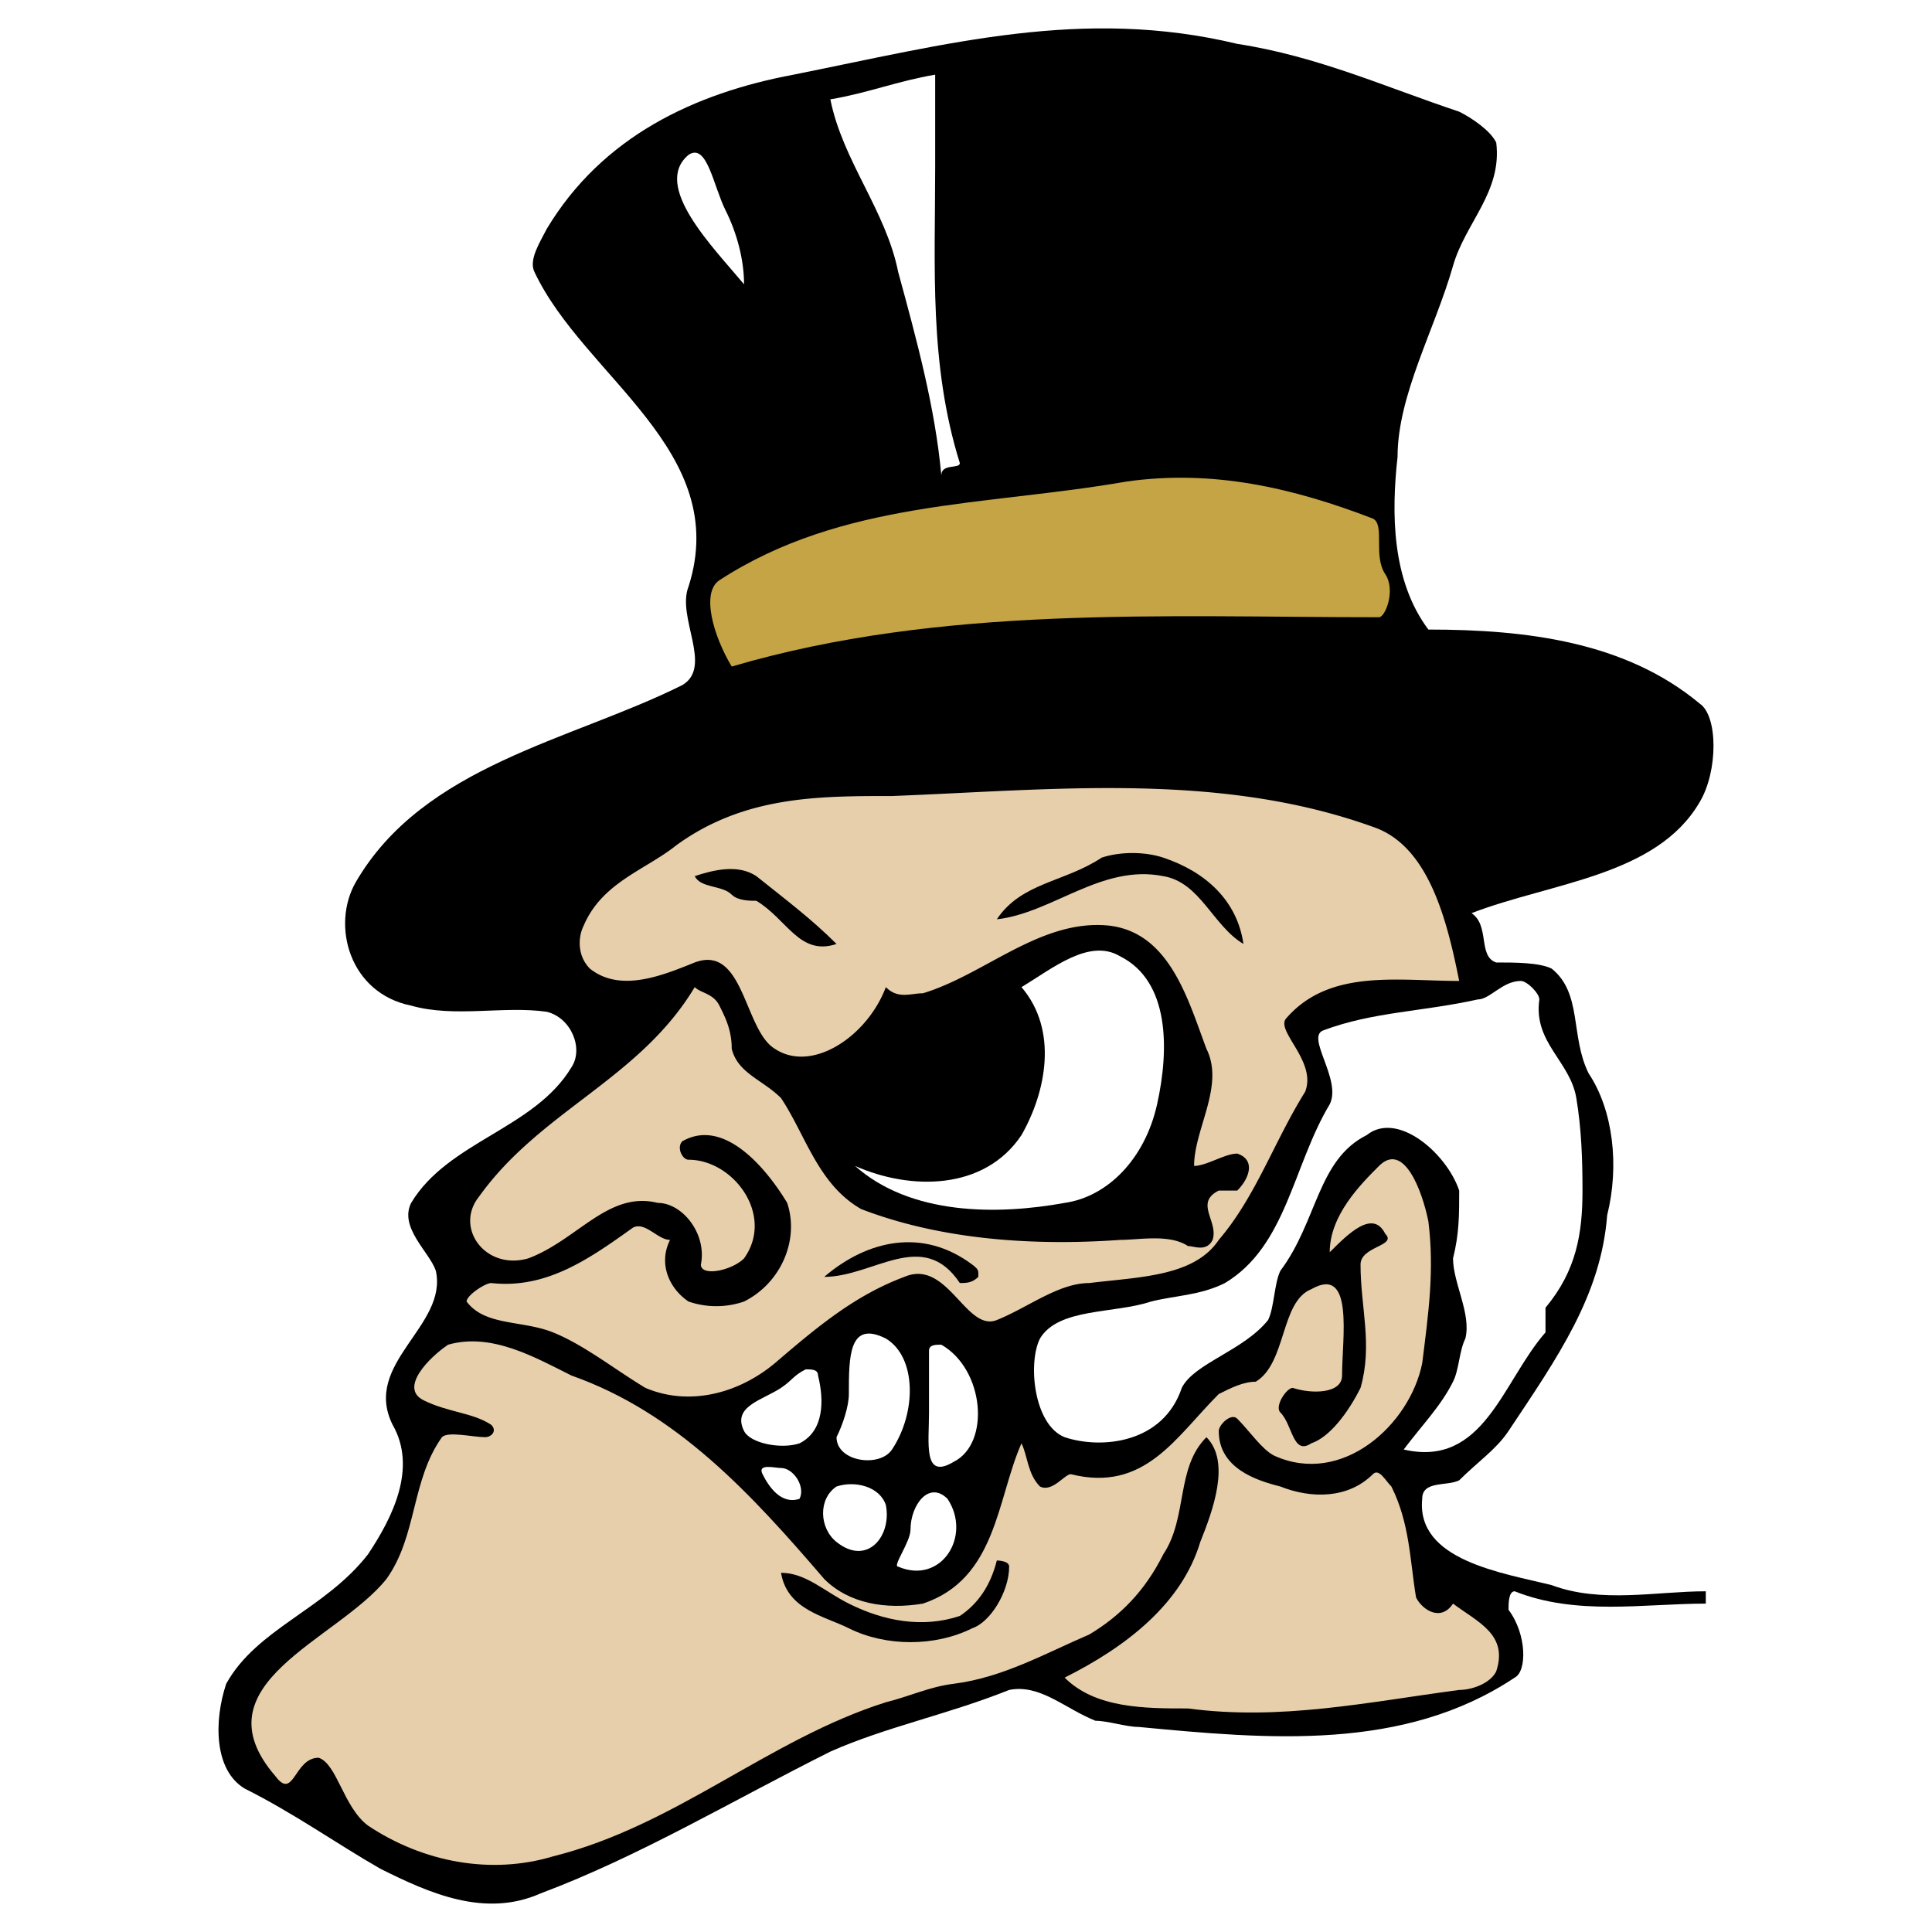
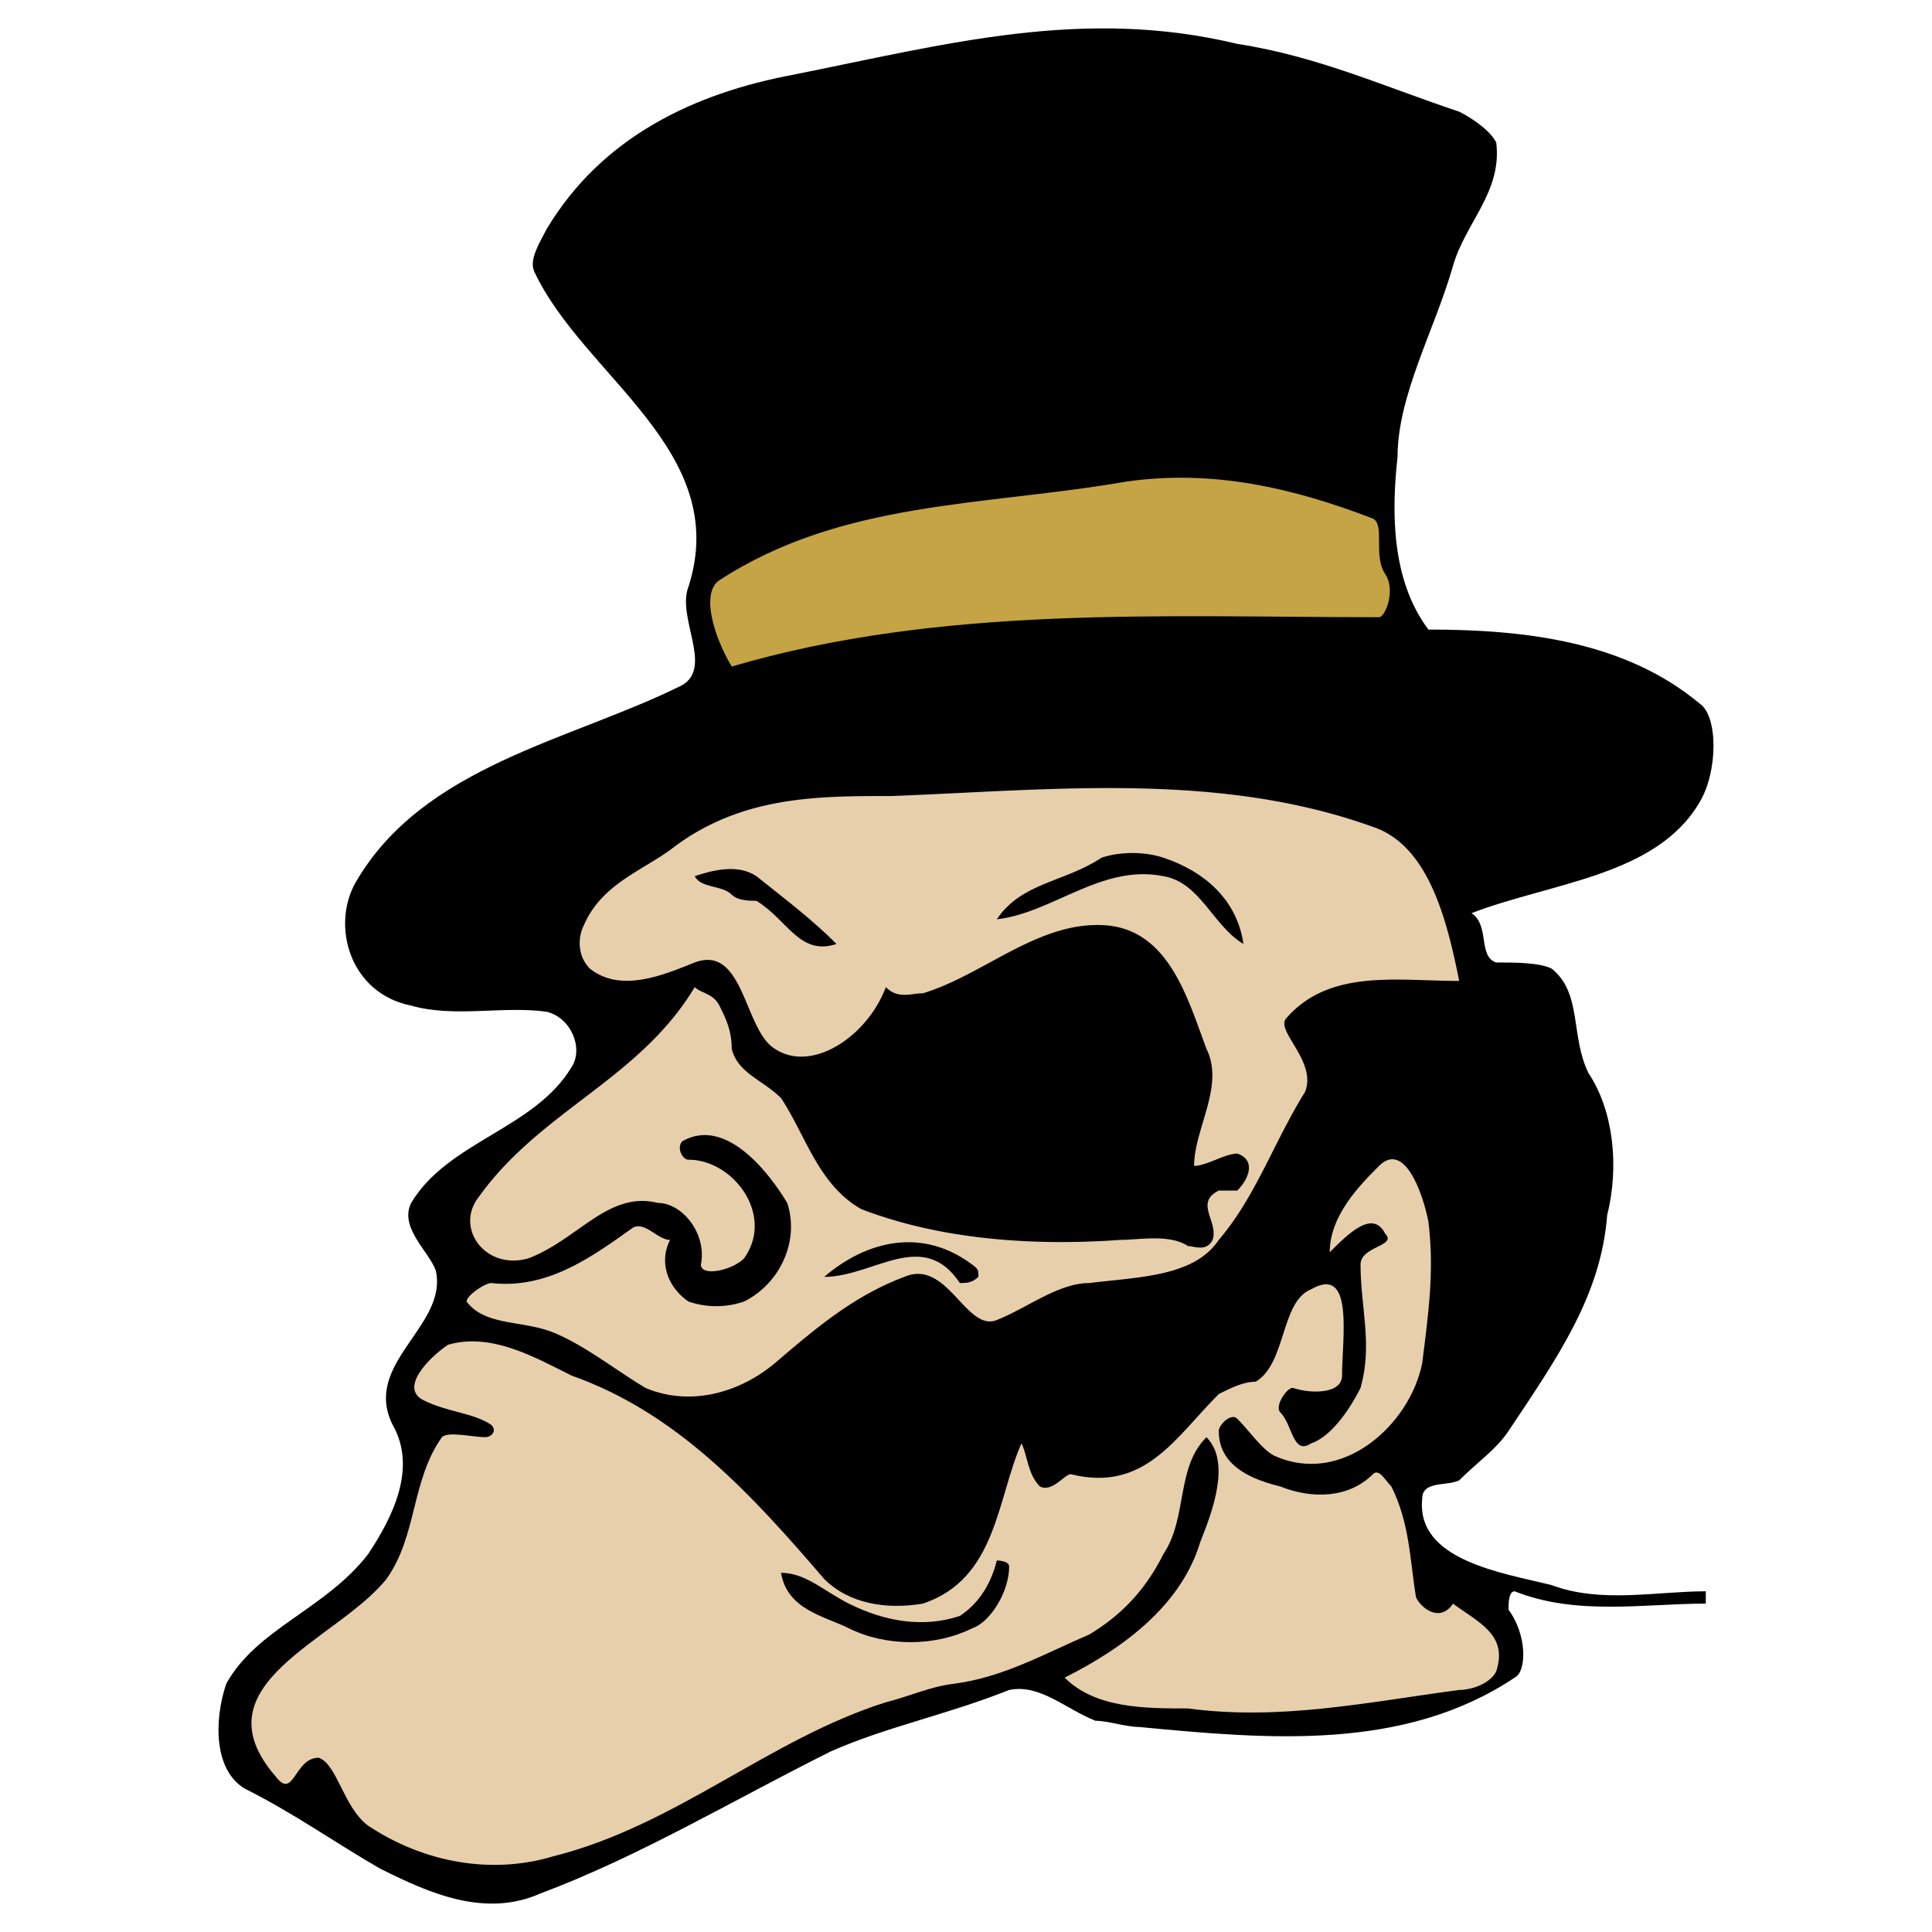
<svg xmlns="http://www.w3.org/2000/svg" width="2500" height="2500" viewBox="0 0 192.756 192.756">
  <g fill-rule="evenodd" clip-rule="evenodd">
    <path fill="#fff" d="M0 0h192.756v192.756H0V0z" />
    <path d="M144.969 26.52c-1.818 6.37-5.535 12.917-5.535 19.068-.615 5.536-.615 12.302 3.076 17.223 9.84 0 19.682 1.23 27.062 7.381 1.846 1.23 1.846 6.766 0 9.841-4.305 7.381-14.762 7.997-22.758 11.072 1.846 1.23.615 4.306 2.461 4.921 1.846 0 4.305 0 5.535.614 3.076 2.46 1.846 6.767 3.691 10.456 2.459 3.691 3.074 9.227 1.846 14.148-.615 7.996-4.922 14.146-9.842 21.527-1.23 1.846-3.076 3.076-4.922 4.922-1.23.615-3.689 0-3.689 1.844-.615 6.152 7.996 7.383 12.916 8.611 4.922 1.846 10.457.615 15.377.615v1.23c-6.15 0-12.916 1.23-19.066-1.23-.615 0-.615 1.23-.615 1.846 1.844 2.461 1.844 6.15.615 6.766-11.072 7.381-24.604 6.152-37.521 4.922-1.23 0-3.076-.615-4.305-.615-3.076-1.23-5.537-3.691-8.611-3.076-6.151 2.461-12.302 3.691-17.838 6.15-9.841 4.922-19.068 10.457-28.909 14.148-5.536 2.459-11.071 0-15.992-2.461-4.306-2.461-8.611-5.535-13.532-7.996-3.075-1.846-3.075-6.766-1.845-10.457 3.075-5.535 9.841-7.381 14.147-12.916 2.46-3.691 4.921-8.611 2.46-12.918-3.076-6.15 5.536-9.842 4.306-15.377-.615-1.846-3.691-4.305-2.46-6.766 3.69-6.15 12.302-7.381 15.993-13.533 1.23-1.844 0-4.92-2.46-5.535-4.306-.615-9.227.615-13.532-.615-6.151-1.23-7.996-7.996-5.536-12.301 6.766-11.687 21.528-14.147 32.6-19.683 3.076-1.846-.615-6.767.615-9.842 4.306-13.532-10.457-20.913-15.377-31.37-.615-1.229.615-3.075 1.23-4.305C60.09 13.602 69.316 9.297 79.158 7.452c15.377-3.075 28.91-6.766 44.287-3.075 7.996 1.23 14.762 4.306 22.143 6.766 1.23.615 3.076 1.846 3.691 3.076.612 4.919-3.08 7.995-4.31 12.301z" />
    <path d="M68.698 115.707c4.478 0 8.611 5.537 5.536 9.842-1.23 1.23-4.306 1.846-4.306.615.615-3.074-1.845-6.15-4.305-6.15-4.921-1.23-7.997 3.691-12.917 5.535-4.305 1.23-7.381-3.074-4.92-6.15 6.151-8.611 15.992-11.688 21.528-20.914.615.615 1.845.615 2.46 1.846.615 1.23 1.23 2.461 1.23 4.307.615 2.459 3.076 3.074 4.92 4.92 2.461 3.691 3.691 8.611 7.997 11.072 7.996 3.076 17.222 3.689 25.833 3.076 1.846 0 4.922-.615 6.768.613.613 0 1.844.615 2.459-.613.615-1.846-1.846-3.691.615-4.922h1.846c1.23-1.23 1.846-3.076 0-3.689-1.23 0-3.076 1.229-4.307 1.229 0-3.689 3.076-7.996 1.23-11.686-1.844-4.922-3.689-11.687-9.842-12.302-6.766-.615-12.301 4.921-18.452 6.765-1.23 0-2.46.615-3.69-.615-1.846 4.922-7.381 8.611-11.072 6.152-3.075-1.846-3.075-10.457-7.996-8.611-3.076 1.23-7.381 3.074-10.457.614-1.23-1.23-1.23-3.075-.615-4.305 1.845-4.306 6.151-5.536 9.227-7.996 6.766-4.921 14.147-4.921 21.528-4.921 15.992-.615 32.599-2.46 47.976 3.075 5.537 1.846 7.381 9.227 8.611 15.376-6.15 0-12.916-1.229-17.223 3.691-1.23 1.23 3.076 4.307 1.846 7.381-3.076 4.922-4.92 10.457-8.611 14.764-2.461 3.689-7.996 3.689-12.916 4.305-3.076 0-6.152 2.461-9.227 3.689-3.076 1.23-4.921-6.15-9.227-4.305-4.92 1.846-8.611 4.92-12.917 8.611-3.69 3.076-8.611 4.305-12.917 2.461-3.076-1.846-6.151-4.307-9.226-5.537-3.076-1.23-6.766-.615-8.611-3.074 0-.615 1.845-1.846 2.46-1.846 5.536.615 9.842-2.461 14.147-5.535 1.23-.615 2.46 1.23 3.69 1.23-1.23 2.459 0 4.92 1.845 6.15a8.536 8.536 0 0 0 5.536 0c3.69-1.846 5.536-6.15 4.306-9.842-1.845-3.076-6.151-8.611-10.457-6.15-.613.616.002 1.844.617 1.844z" fill="#e7cfab" />
    <path d="M95.147 167.99c-2.441.305-4.306 1.23-6.766 1.846-11.687 3.691-20.913 12.303-33.215 15.377-6.151 1.846-12.917.615-18.453-3.074-2.46-1.846-3.075-6.152-4.921-6.768-2.46 0-2.46 4.307-4.306 1.846-7.996-9.227 6.151-13.531 11.072-19.684 3.076-4.305 2.46-9.84 5.536-14.146.615-.615 3.076 0 4.306 0 .615 0 1.23-.615.615-1.23-1.845-1.23-4.306-1.23-6.766-2.459-2.461-1.23.615-4.307 2.46-5.537 4.306-1.23 8.611 1.23 12.302 3.076 10.457 3.689 17.837 11.688 25.218 20.297 2.461 2.461 6.151 3.076 9.842 2.461 7.381-2.461 7.381-10.457 9.842-15.992.613 1.23.613 3.076 1.844 4.307 1.23.615 2.461-1.23 3.076-1.23 7.381 1.846 10.457-3.691 14.762-7.996 1.23-.615 2.461-1.23 3.691-1.23 3.074-1.846 2.459-7.996 5.535-9.227 4.307-2.461 3.076 4.92 3.076 8.611 0 1.846-3.076 1.846-4.922 1.23-.615 0-1.846 1.844-1.23 2.459 1.23 1.23 1.23 4.307 3.076 3.076 1.846-.615 3.691-3.076 4.92-5.535 1.23-4.307 0-7.996 0-12.303 0-1.846 3.691-1.846 2.461-3.074-1.23-2.461-3.689 0-5.535 1.844 0-3.689 3.074-6.766 4.92-8.611 2.461-2.459 4.307 2.461 4.922 5.537.615 4.92 0 9.227-.615 14.146-1.23 6.15-7.996 12.303-14.764 9.227-1.229-.615-2.459-2.461-3.689-3.691-.615-.615-1.846.615-1.846 1.23 0 3.691 3.691 4.922 6.15 5.537 3.076 1.229 6.768 1.229 9.227-1.23.615-.615 1.23.615 1.846 1.23 1.846 3.689 1.846 7.381 2.461 11.07.615 1.23 2.461 2.461 3.689.615 2.461 1.846 5.537 3.076 4.307 6.766-.615 1.23-2.461 1.846-3.691 1.846-9.227 1.23-17.838 3.076-27.062 1.846-4.307 0-9.227 0-12.303-3.076 6.15-3.074 11.688-7.381 13.531-13.531 1.23-3.076 3.076-7.996.615-10.457-3.074 3.076-1.844 7.996-4.305 11.688-1.846 3.689-4.307 6.15-7.381 7.996-4.306 1.843-8.611 4.302-13.532 4.917z" fill="#e7cfab" />
    <path d="M138.203 57.274c1.08 1.619 0 4.306-.615 4.306-21.527 0-43.671-1.23-64.584 4.921-1.845-3.075-3.076-7.381-1.23-8.611 12.302-7.996 26.449-7.381 40.596-9.842 8.611-1.23 16.607.615 24.604 3.691 1.229.614-.001 3.69 1.229 5.535z" fill="#c4a445" />
-     <path d="M72.389 20.984c1.134 2.269 1.845 4.921 1.845 7.381-3.075-3.69-9.227-9.841-5.536-12.917 1.845-1.23 2.461 3.075 3.691 5.536zM93.302 16.678c0 9.918-.615 19.683 2.46 29.524 0 .615-1.845 0-1.845 1.23-.615-6.766-2.46-13.532-4.306-20.298-1.23-6.15-5.536-11.071-6.766-17.222 3.69-.615 6.766-1.845 10.457-2.46v9.226zM157.271 109.557c.516 3.094.615 6.15.615 9.227 0 4.307-.615 7.996-3.691 11.688v2.459c-4.305 4.922-6.15 13.533-14.146 11.688 1.846-2.461 3.691-4.307 4.92-6.766.615-1.23.615-3.076 1.23-4.307.615-2.459-1.23-5.535-1.23-7.996.615-2.459.615-4.305.615-6.766-1.23-3.689-6.15-7.996-9.227-5.535-4.92 2.459-4.92 8.611-8.611 13.531-.615 1.23-.615 3.691-1.229 4.92-2.461 3.076-7.383 4.307-8.611 6.768-1.846 5.535-7.996 6.15-11.688 4.92-3.076-1.23-3.691-7.381-2.461-9.842 1.846-3.074 7.381-2.459 11.072-3.689 2.461-.615 4.92-.615 7.381-1.846 6.15-3.691 6.766-11.688 10.457-17.838 1.23-2.461-2.461-6.766-.615-7.381 4.92-1.846 9.842-1.846 15.377-3.076 1.23 0 2.461-1.846 4.305-1.846.615 0 1.846 1.23 1.846 1.846-.615 4.305 3.076 6.151 3.691 9.841zM115.445 110.172c-1.209 5.438-4.922 9.227-9.227 9.842-6.766 1.23-15.377 1.23-20.913-3.691 5.535 2.461 12.917 2.461 16.608-3.074 2.459-4.307 3.689-10.457 0-14.764 3.074-1.845 6.766-4.92 9.84-3.075 4.923 2.459 4.923 9.227 3.692 14.762zM77.924 138.467c1.145-.764 1.23-1.23 2.461-1.846.615 0 1.23 0 1.23.615.615 2.461.615 5.535-1.845 6.766-1.846.615-4.921 0-5.536-1.23-1.23-2.461 1.846-3.075 3.69-4.305zM84.691 139.082c0-3.742 0-7.383 3.69-5.537 3.075 1.846 3.075 7.381.615 11.072-1.23 1.846-5.536 1.23-5.536-1.23.616-1.231 1.231-3.076 1.231-4.305zM92.687 140.926v-6.15c0-.615.615-.615 1.23-.615 4.306 2.461 4.921 9.842 1.23 11.688-3.075 1.844-2.46-1.847-2.46-4.923zM90.841 152.613c0-2.461 1.846-4.92 3.691-3.076 2.46 3.691-.615 8.611-4.921 6.768-.614 0 1.23-2.461 1.23-3.692zM83.46 153.844c-1.732-1.385-1.845-4.307 0-5.535 1.846-.615 4.306 0 4.921 1.844.616 3.076-1.845 6.152-4.921 3.691zM76.08 147.078c-.55-1.102 1.229-.615 1.845-.615 1.23 0 2.461 1.846 1.846 3.074-1.847.615-3.076-1.228-3.691-2.459z" fill="#fff" />
    <path d="M73.004 89.259c-.973-.972-3.076-.615-3.69-1.845 1.845-.615 4.305-1.23 6.151 0 3.075 2.46 5.536 4.306 7.996 6.766-3.69 1.23-4.921-2.46-7.996-4.306-.616 0-1.846 0-2.461-.615zM116.061 85.568c4.248 1.416 7.381 4.306 7.996 8.611-3.076-1.845-4.307-6.151-7.996-6.766-6.15-1.23-11.072 3.69-16.607 4.306 2.461-3.69 6.766-3.69 10.457-6.151 1.843-.614 4.304-.614 6.15 0zM84.691 159.994c3.522 1.762 7.381 2.461 11.071 1.23 1.845-1.23 3.076-3.076 3.691-5.535 0 0 1.23 0 1.23.615 0 2.459-1.846 5.535-3.691 6.15-3.691 1.846-8.611 1.846-12.302 0-2.461-1.23-6.151-1.846-6.767-5.535 2.462.001 4.307 1.845 6.768 3.075zM96.993 126.164c.697.521.615.615.615 1.23-.615.615-1.23.615-1.845.615-3.69-5.535-8.611-.615-13.532-.615 4.305-3.689 9.841-4.919 14.762-1.23z" />
  </g>
</svg>